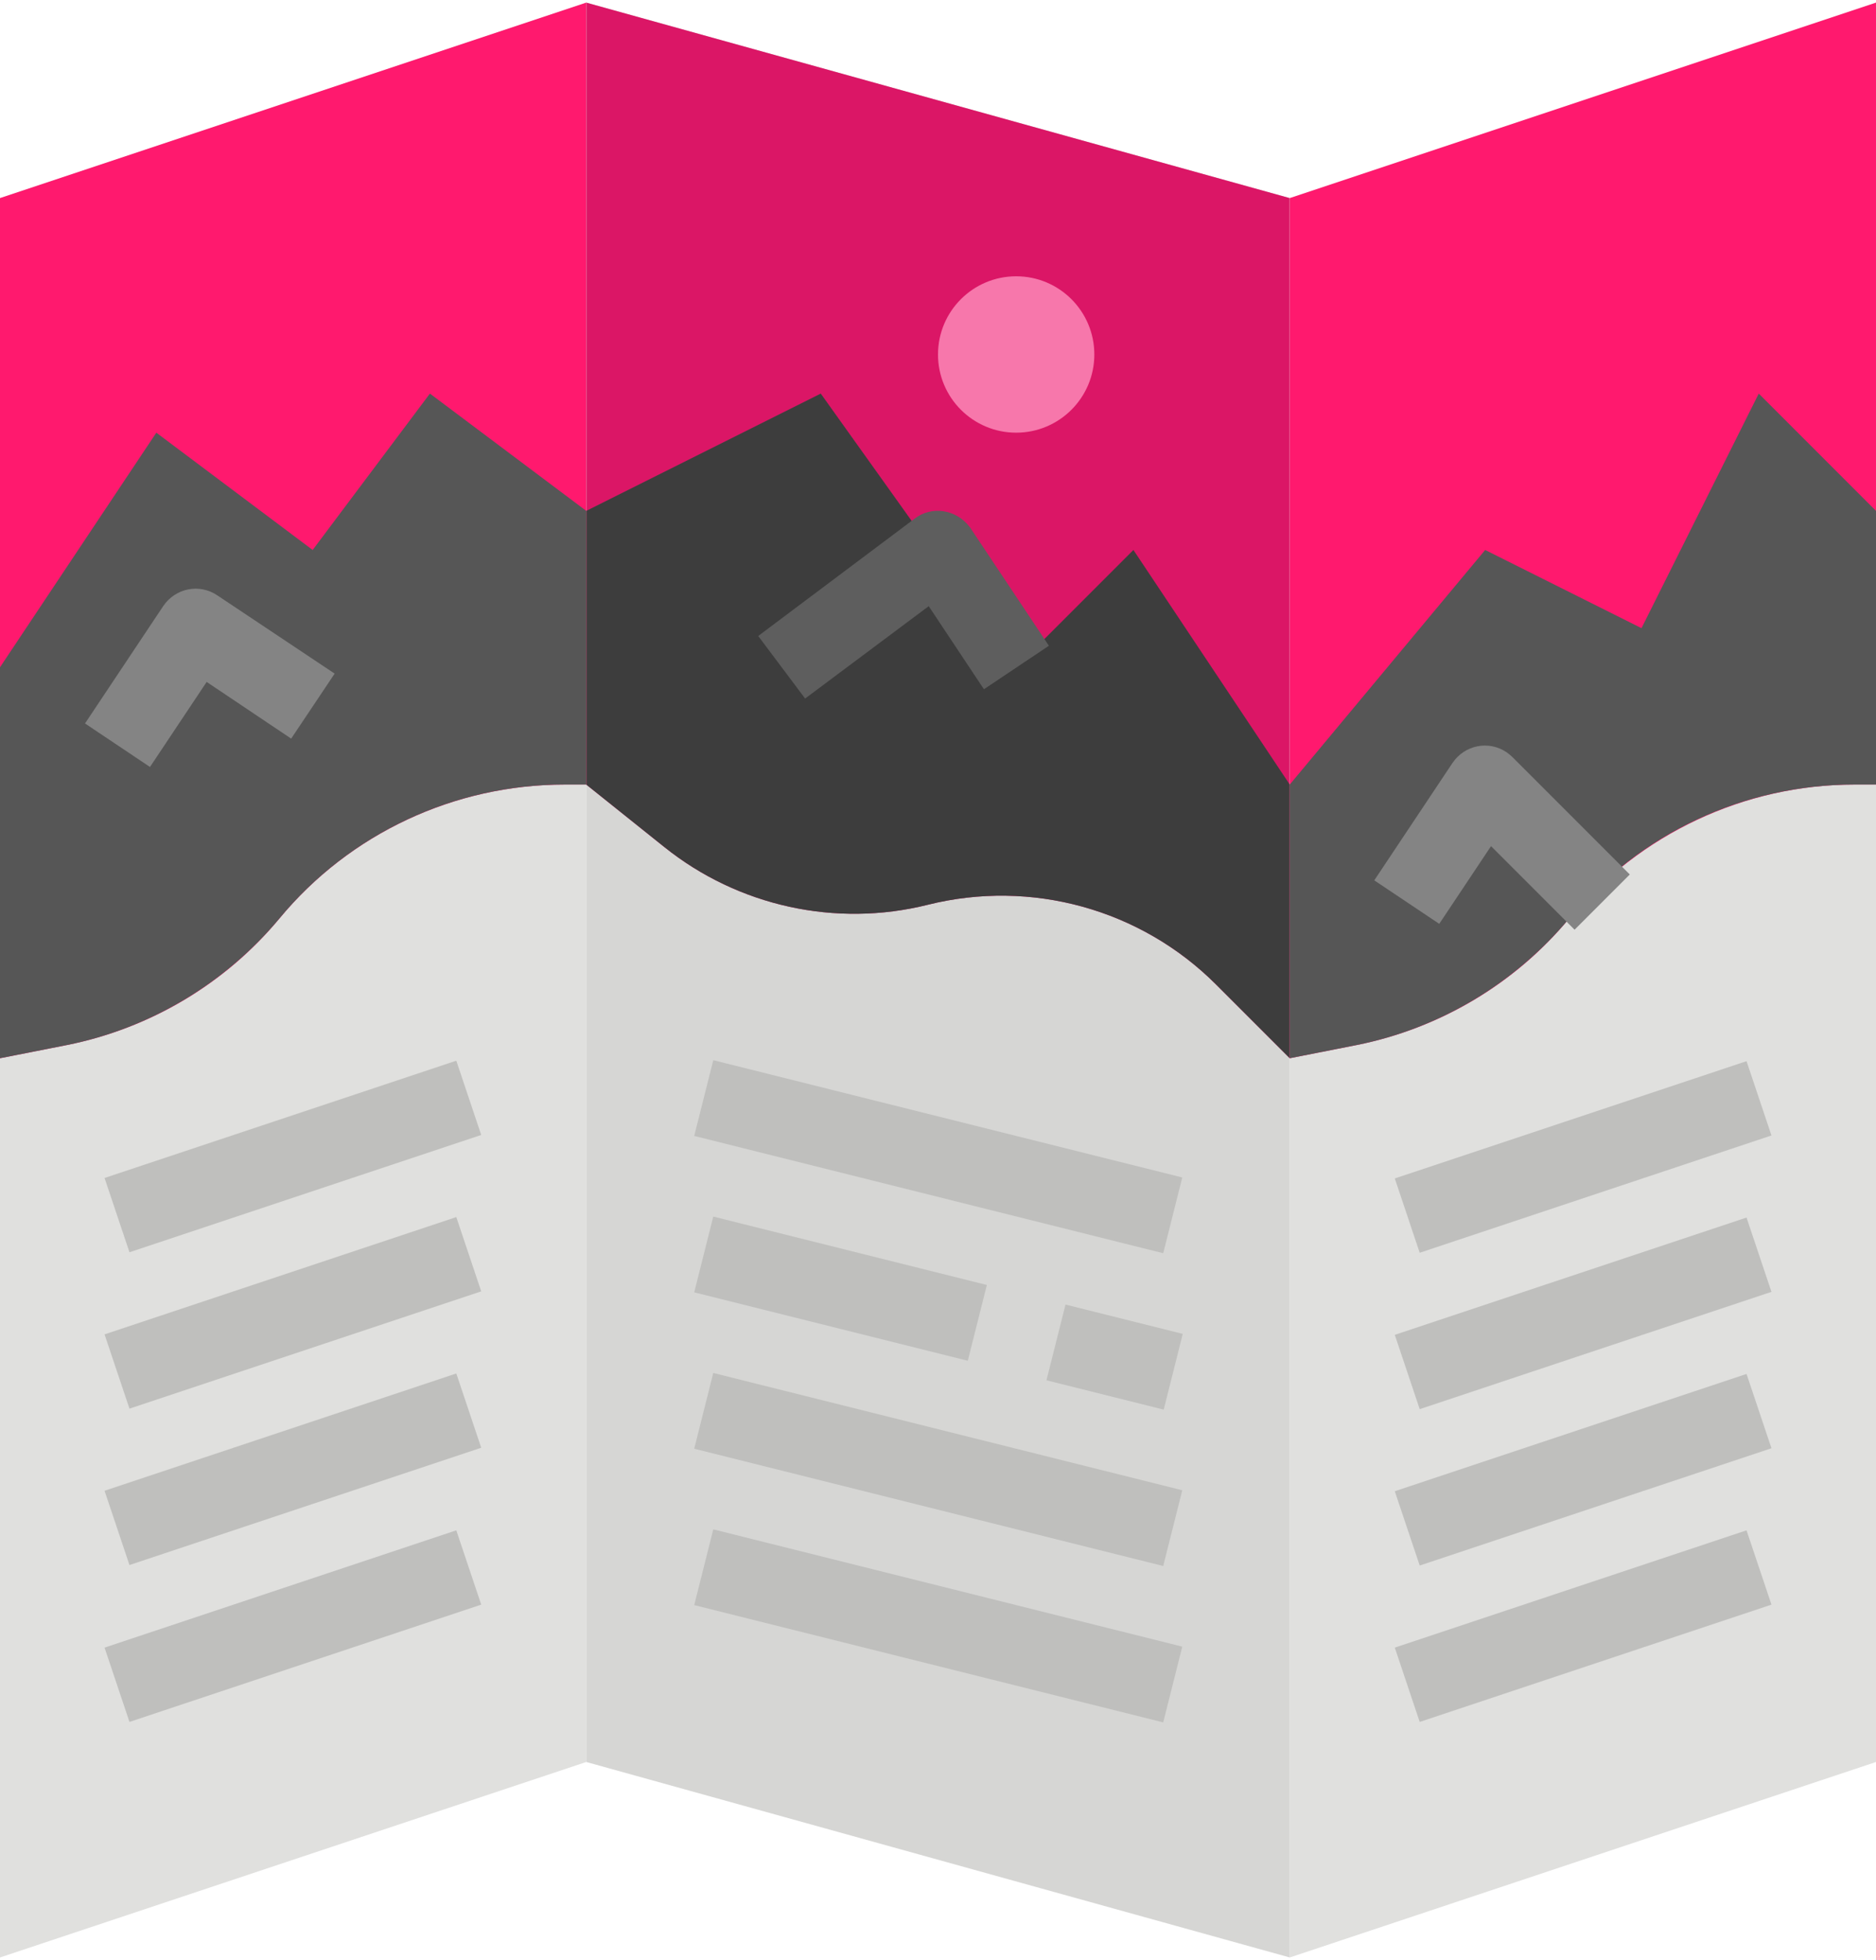
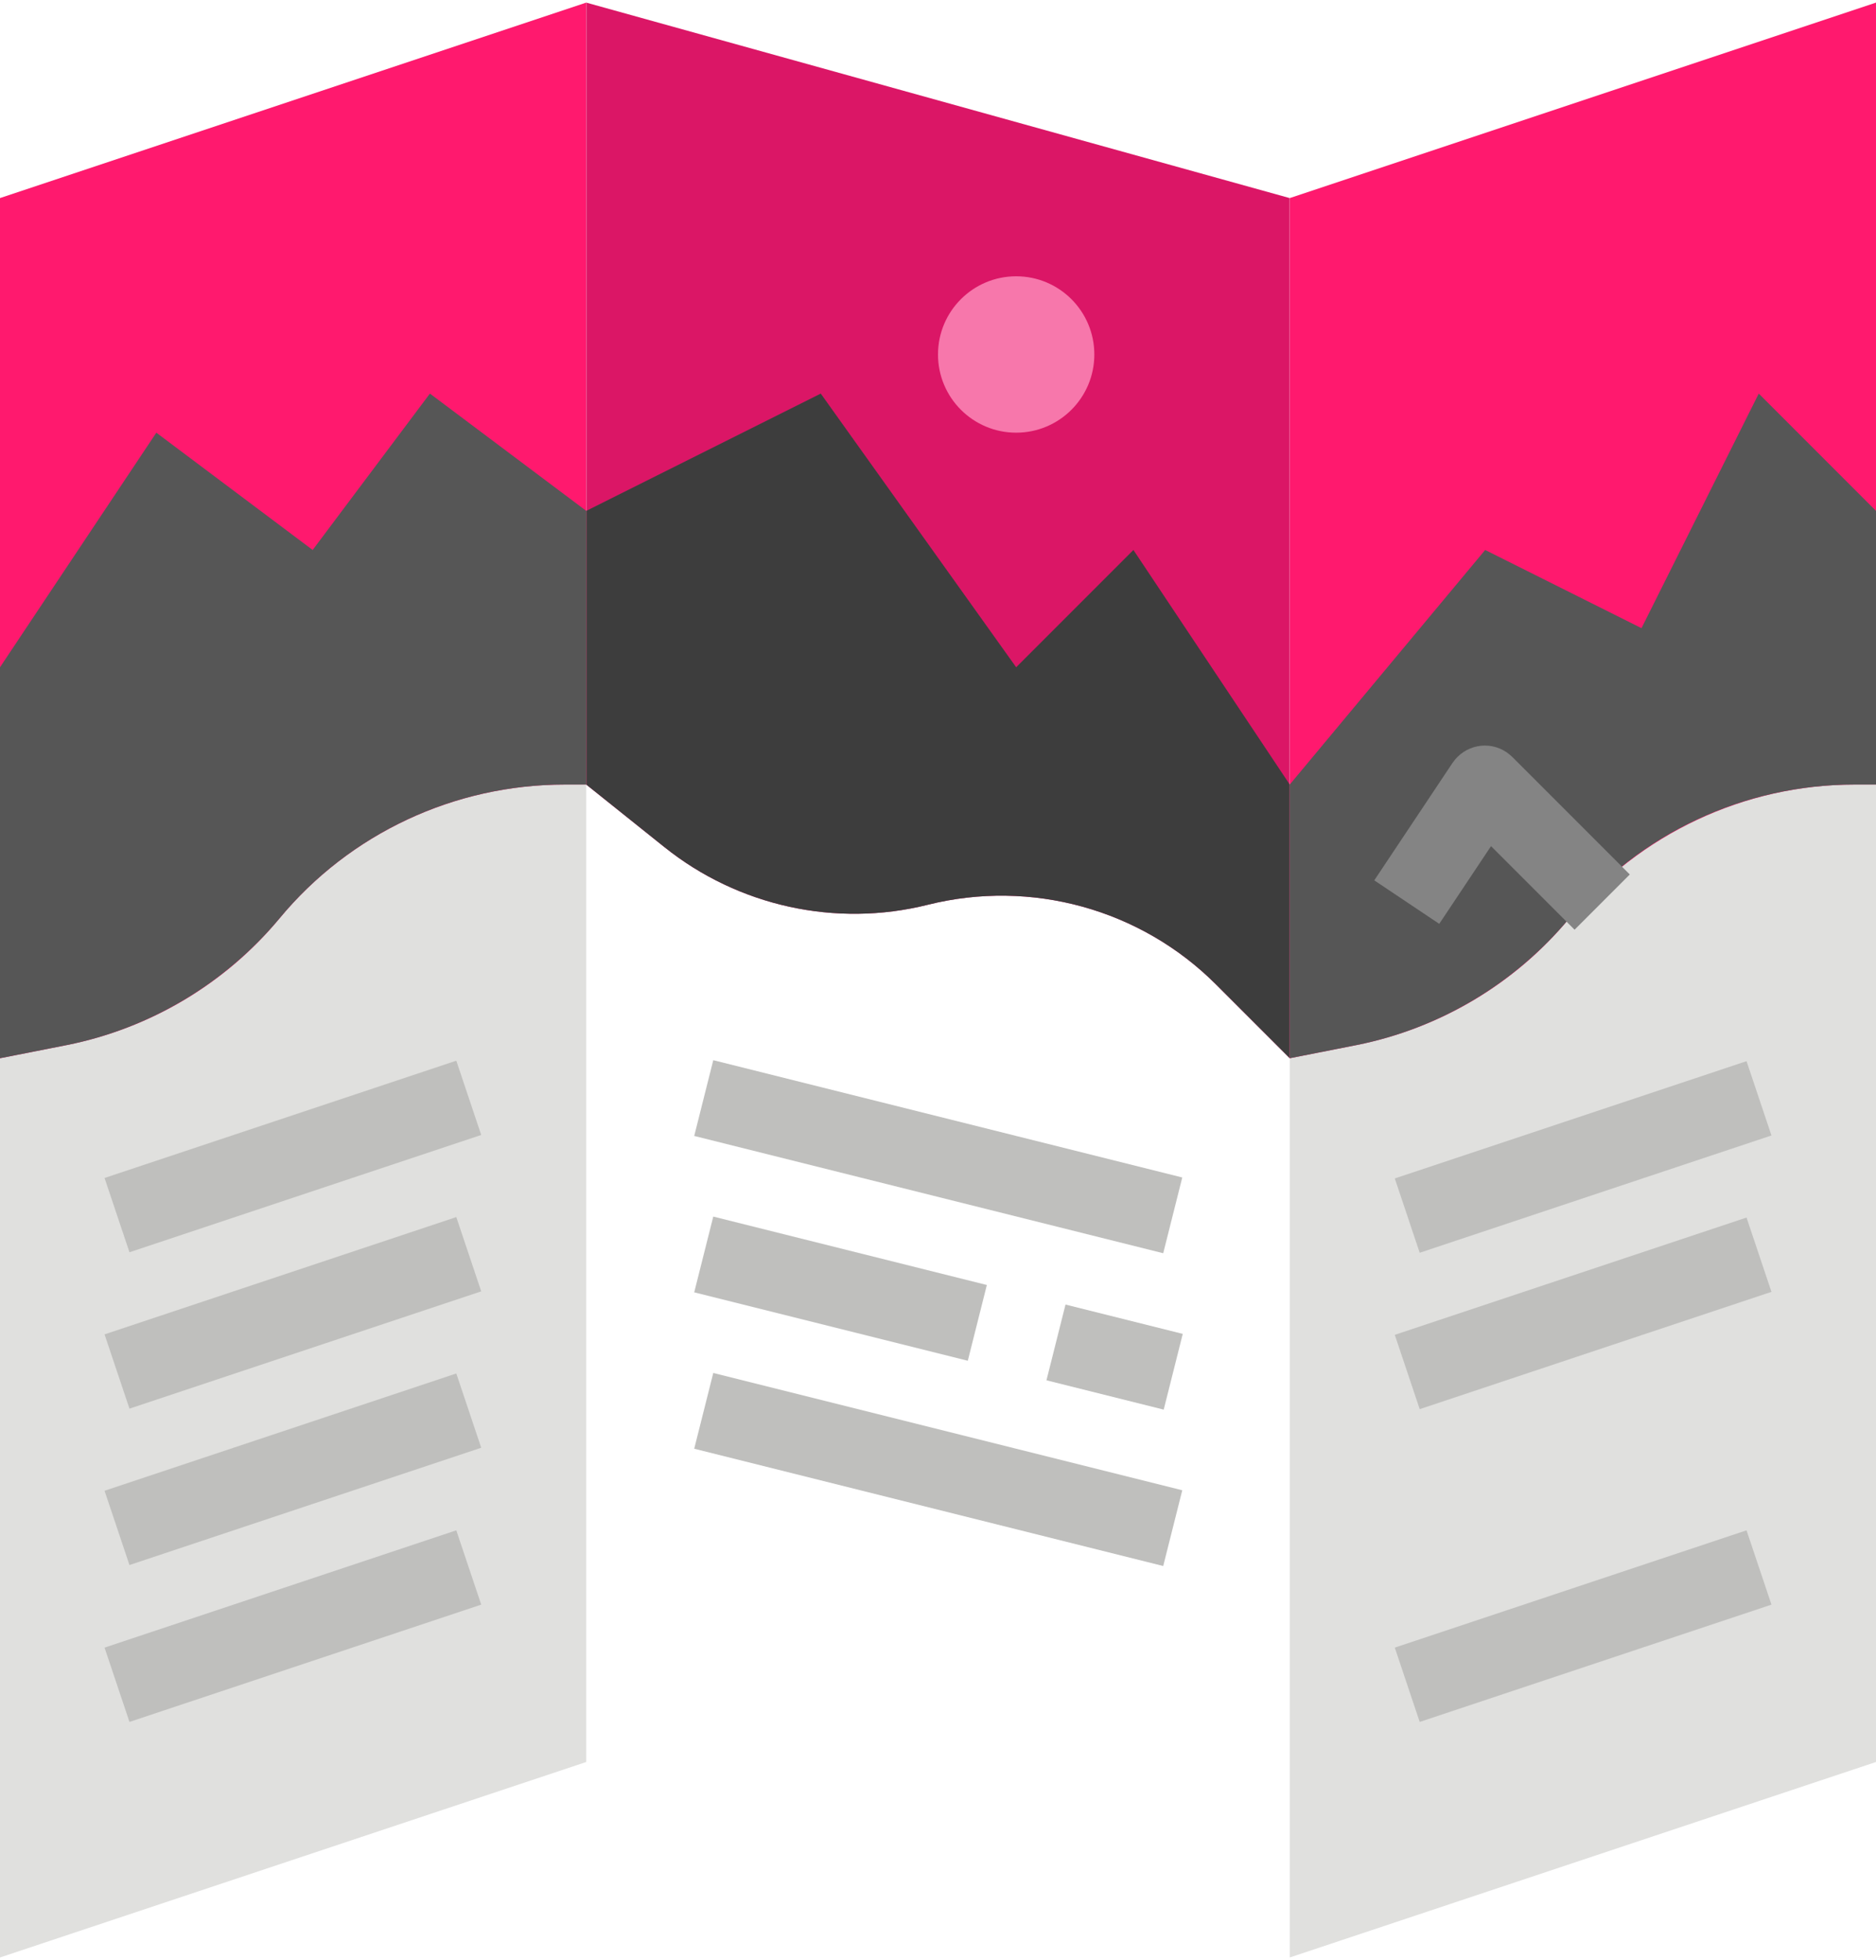
<svg xmlns="http://www.w3.org/2000/svg" version="1.1" id="Ebene_1" x="0px" y="0px" viewBox="0 0 384 400" style="enable-background:new 0 0 384 400;" xml:space="preserve" width="90" height="94">
  <style type="text/css">
	.st0{fill:#D6D6D4;}
	.st1{fill:#DB1666;}
	.st2{fill:#BFBFBD;}
	.st3{fill:#E0E0DE;}
	.st4{fill:#3D3D3D;}
	.st5{fill:#FF196E;}
	.st6{fill:#565656;}
	.st7{fill:#848484;}
	.st8{fill:#5E5E5E;}
	.st9{fill:#F777AB;}
</style>
  <g id="Flat">
-     <path class="st0" d="M264,400l-144-40V0l144,40V400z" />
    <path class="st1" d="M120,0v160l16,12.8c15.1,12.1,35.1,16.5,53.9,11.8c21.2-5.3,43.6,0.9,59,16.3L264,216V40L120,0z" />
-     <path class="st2" d="M142.1,327.9l3.9-15.5l96,24l-3.9,15.5L142.1,327.9z" />
    <path class="st2" d="M142.1,295.9l3.9-15.5l96,24l-3.9,15.5L142.1,295.9z" />
    <path class="st2" d="M214.2,281.9l3.9-15.5l24,6l-3.9,15.5L214.2,281.9z" />
    <path class="st2" d="M142.1,263.9l3.9-15.5l56,14l-3.9,15.5L142.1,263.9z" />
    <path class="st2" d="M142.1,231.9l3.9-15.5l96,24l-3.9,15.5L142.1,231.9z" />
    <path class="st3" d="M120,360L0,400V40L120,0V360z" />
    <path class="st3" d="M384,360l-120,40V40L384,0V360z" />
    <path class="st4" d="M120,160l16,12.8c15.1,12.1,35.1,16.5,53.9,11.8c21.2-5.3,43.6,0.9,59,16.3L264,216v-56l-32-48l-24,24l-40-56   l-48,24V160z" />
    <g>
      <path class="st2" d="M285.5,336.6l72-24l5.1,15.2l-72,24L285.5,336.6z" />
-       <path class="st2" d="M285.5,304.6l72-24l5.1,15.2l-72,24L285.5,304.6z" />
      <path class="st2" d="M285.5,272.6l72-24l5.1,15.2l-72,24L285.5,272.6z" />
      <path class="st2" d="M285.5,240.6l72-24l5.1,15.2l-72,24L285.5,240.6z" />
      <path class="st2" d="M21.4,336.6l72-24l5.1,15.2l-72,24L21.4,336.6z" />
      <path class="st2" d="M21.4,304.5l72-24l5.1,15.2l-72,24L21.4,304.5z" />
      <path class="st2" d="M21.4,272.5l72-24l5.1,15.2l-72,24L21.4,272.5z" />
      <path class="st2" d="M21.4,240.5l72-24l5.1,15.2l-72,24L21.4,240.5z" />
    </g>
    <path class="st5" d="M0,216l13.7-2.7c17-3.4,32.4-12.5,43.5-25.9C71.6,170,93.1,160,115.6,160h4.4V0L0,40V216z" />
    <path class="st6" d="M0,136l32-48l32,24l24-32l32,24v56h-4.4c-22.6,0-44,10-58.4,27.4c-11.1,13.3-26.5,22.5-43.5,25.9L0,216L0,136z   " />
-     <path class="st7" d="M30.7,156.4l-13.3-8.9l16-24c2.5-3.7,7.4-4.7,11.1-2.2l24,16l-8.9,13.3l-17.3-11.6L30.7,156.4z" />
-     <path class="st8" d="M164.8,142.4l-9.6-12.8l32-24c3.5-2.7,8.5-1.9,11.2,1.6c0.1,0.1,0.2,0.2,0.3,0.4l16,24l-13.3,8.9l-11.3-17   L164.8,142.4z" />
    <path class="st5" d="M264,216l13.7-2.7c17-3.4,32.4-12.5,43.5-25.9c14.5-17.3,35.9-27.4,58.4-27.4h4.4V0L264,40V216z" />
    <path class="st6" d="M264,160l40-48l32,16l24-48l24,24v56h-4.4c-22.6,0-44,10-58.4,27.4c-11.1,13.3-26.5,22.5-43.5,25.9L264,216   V160z" />
    <path class="st7" d="M322.3,189.7l-17.1-17.1l-10.6,15.9l-13.3-8.9l16-24c2.5-3.7,7.4-4.7,11.1-2.2c0.4,0.3,0.8,0.6,1.2,1l24,24   L322.3,189.7z" />
    <circle class="st9" cx="208" cy="72" r="16" />
  </g>
</svg>